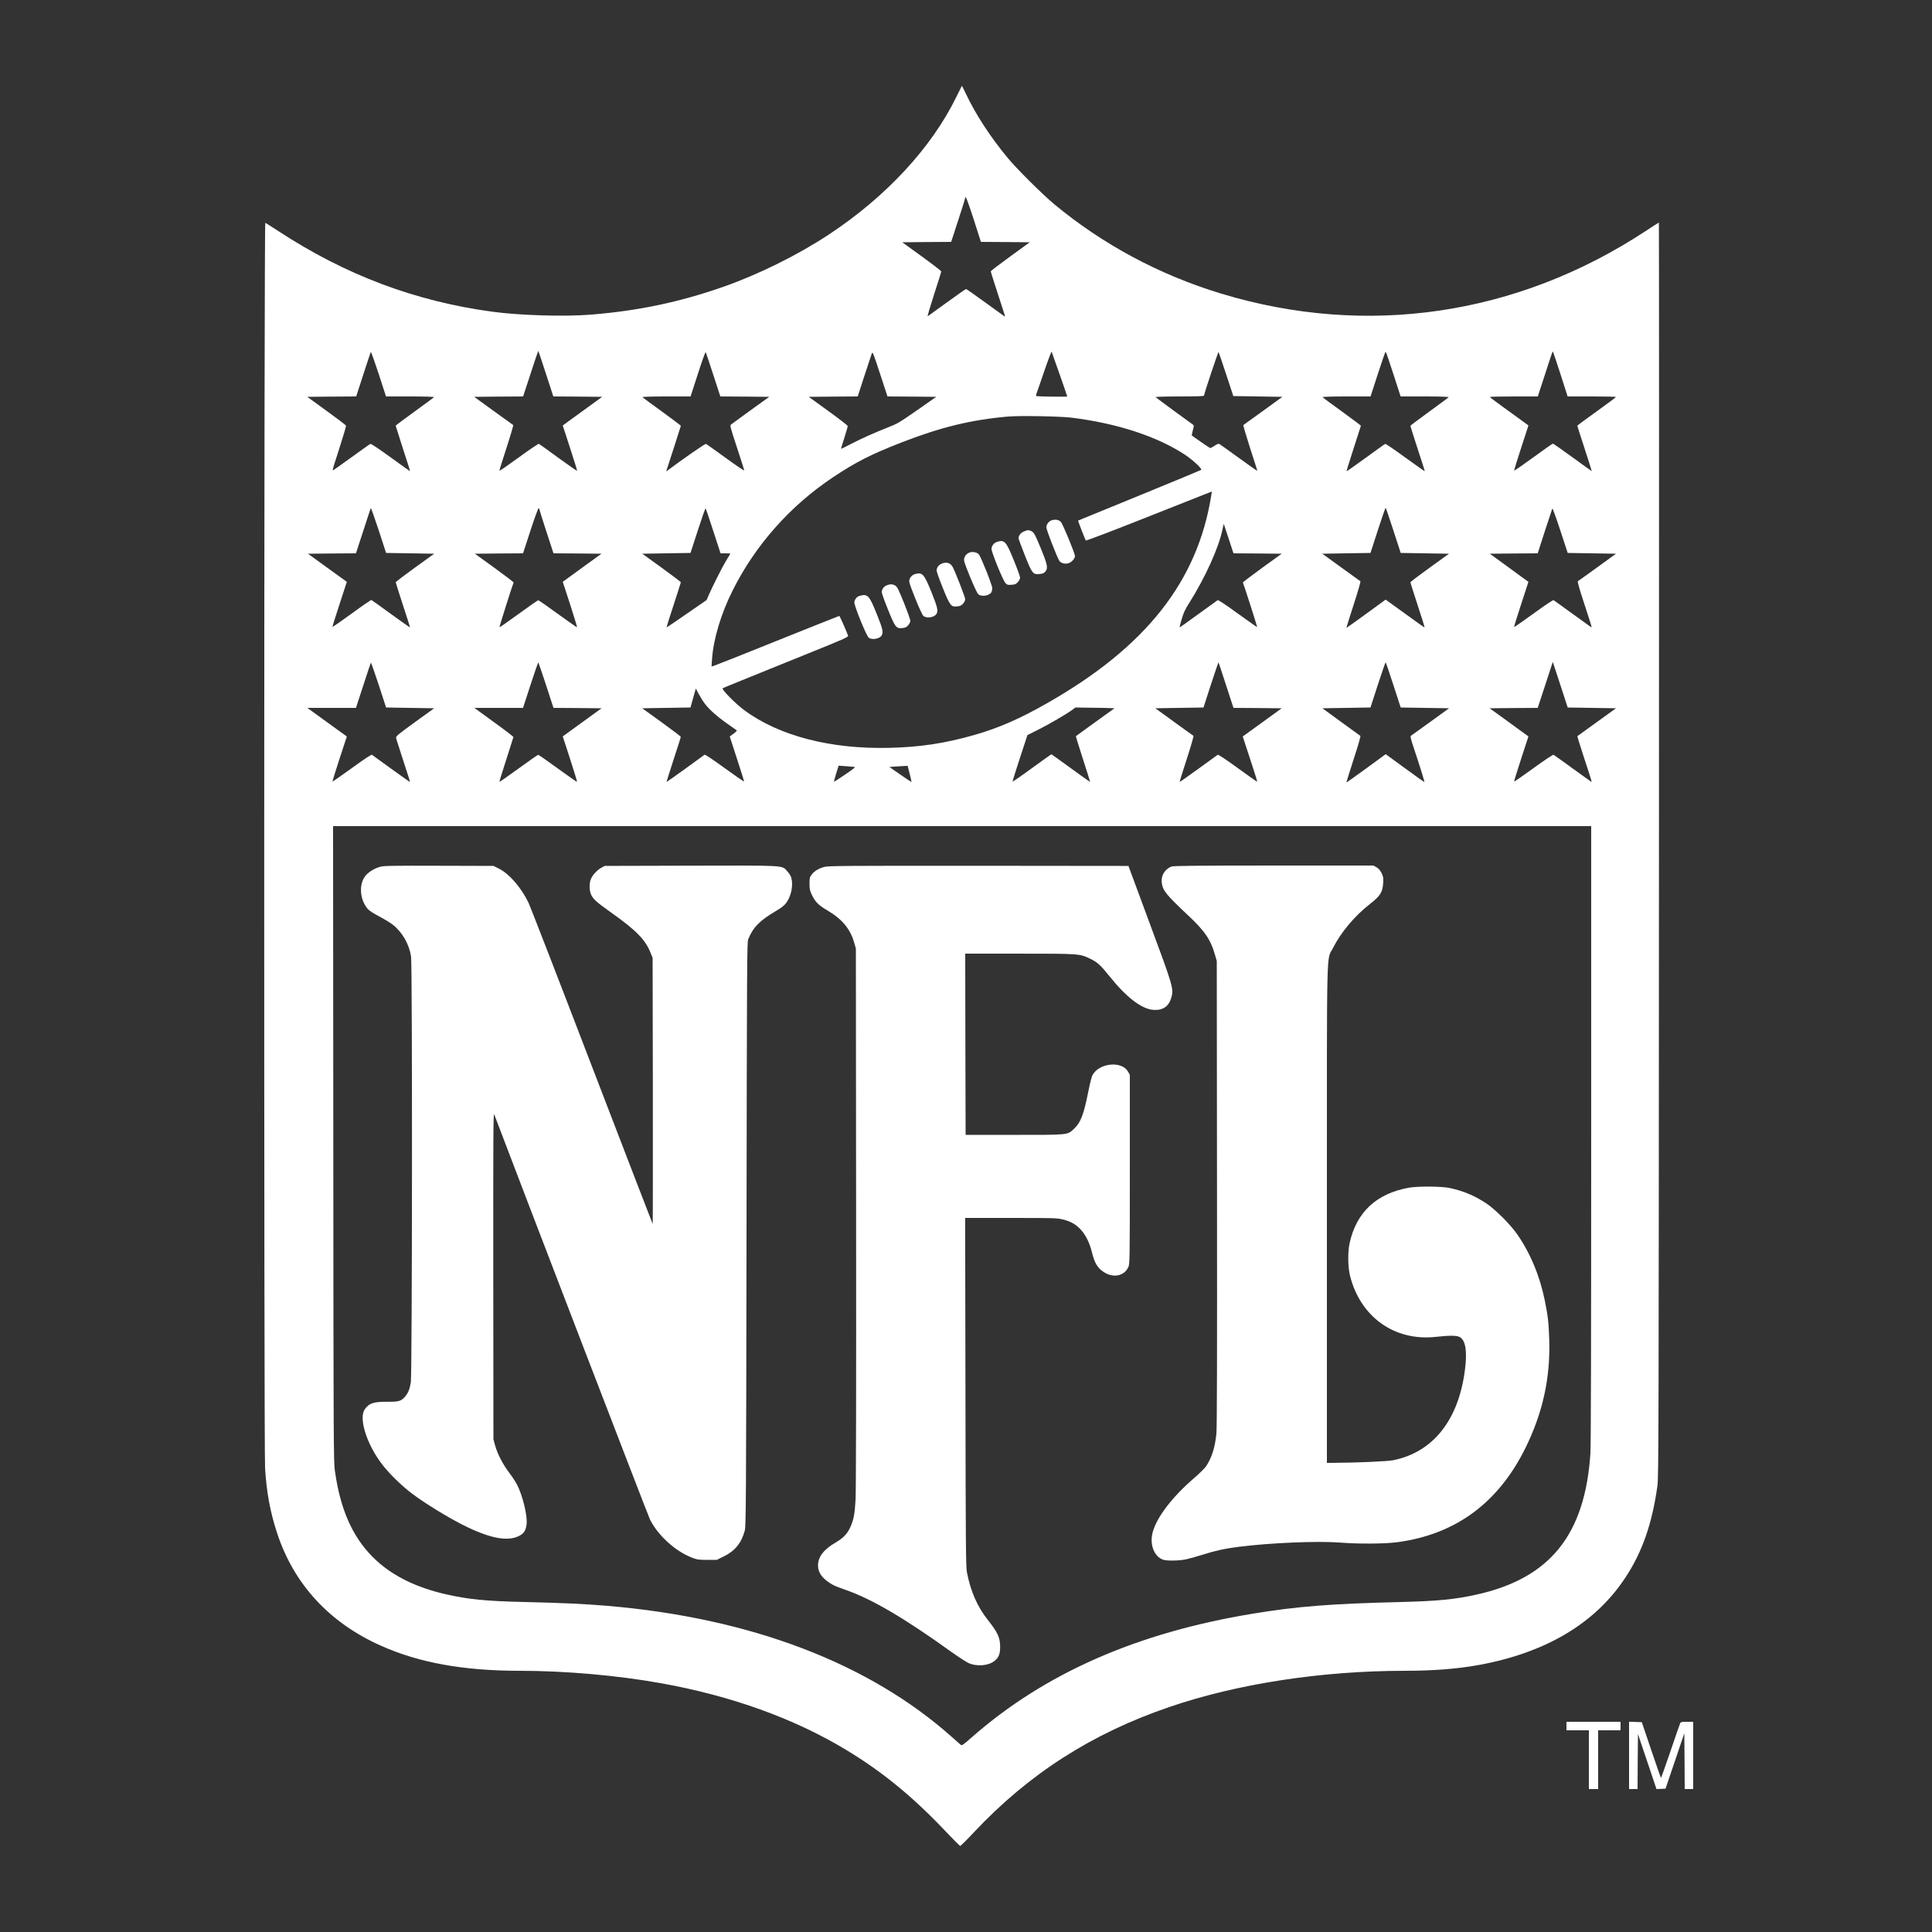
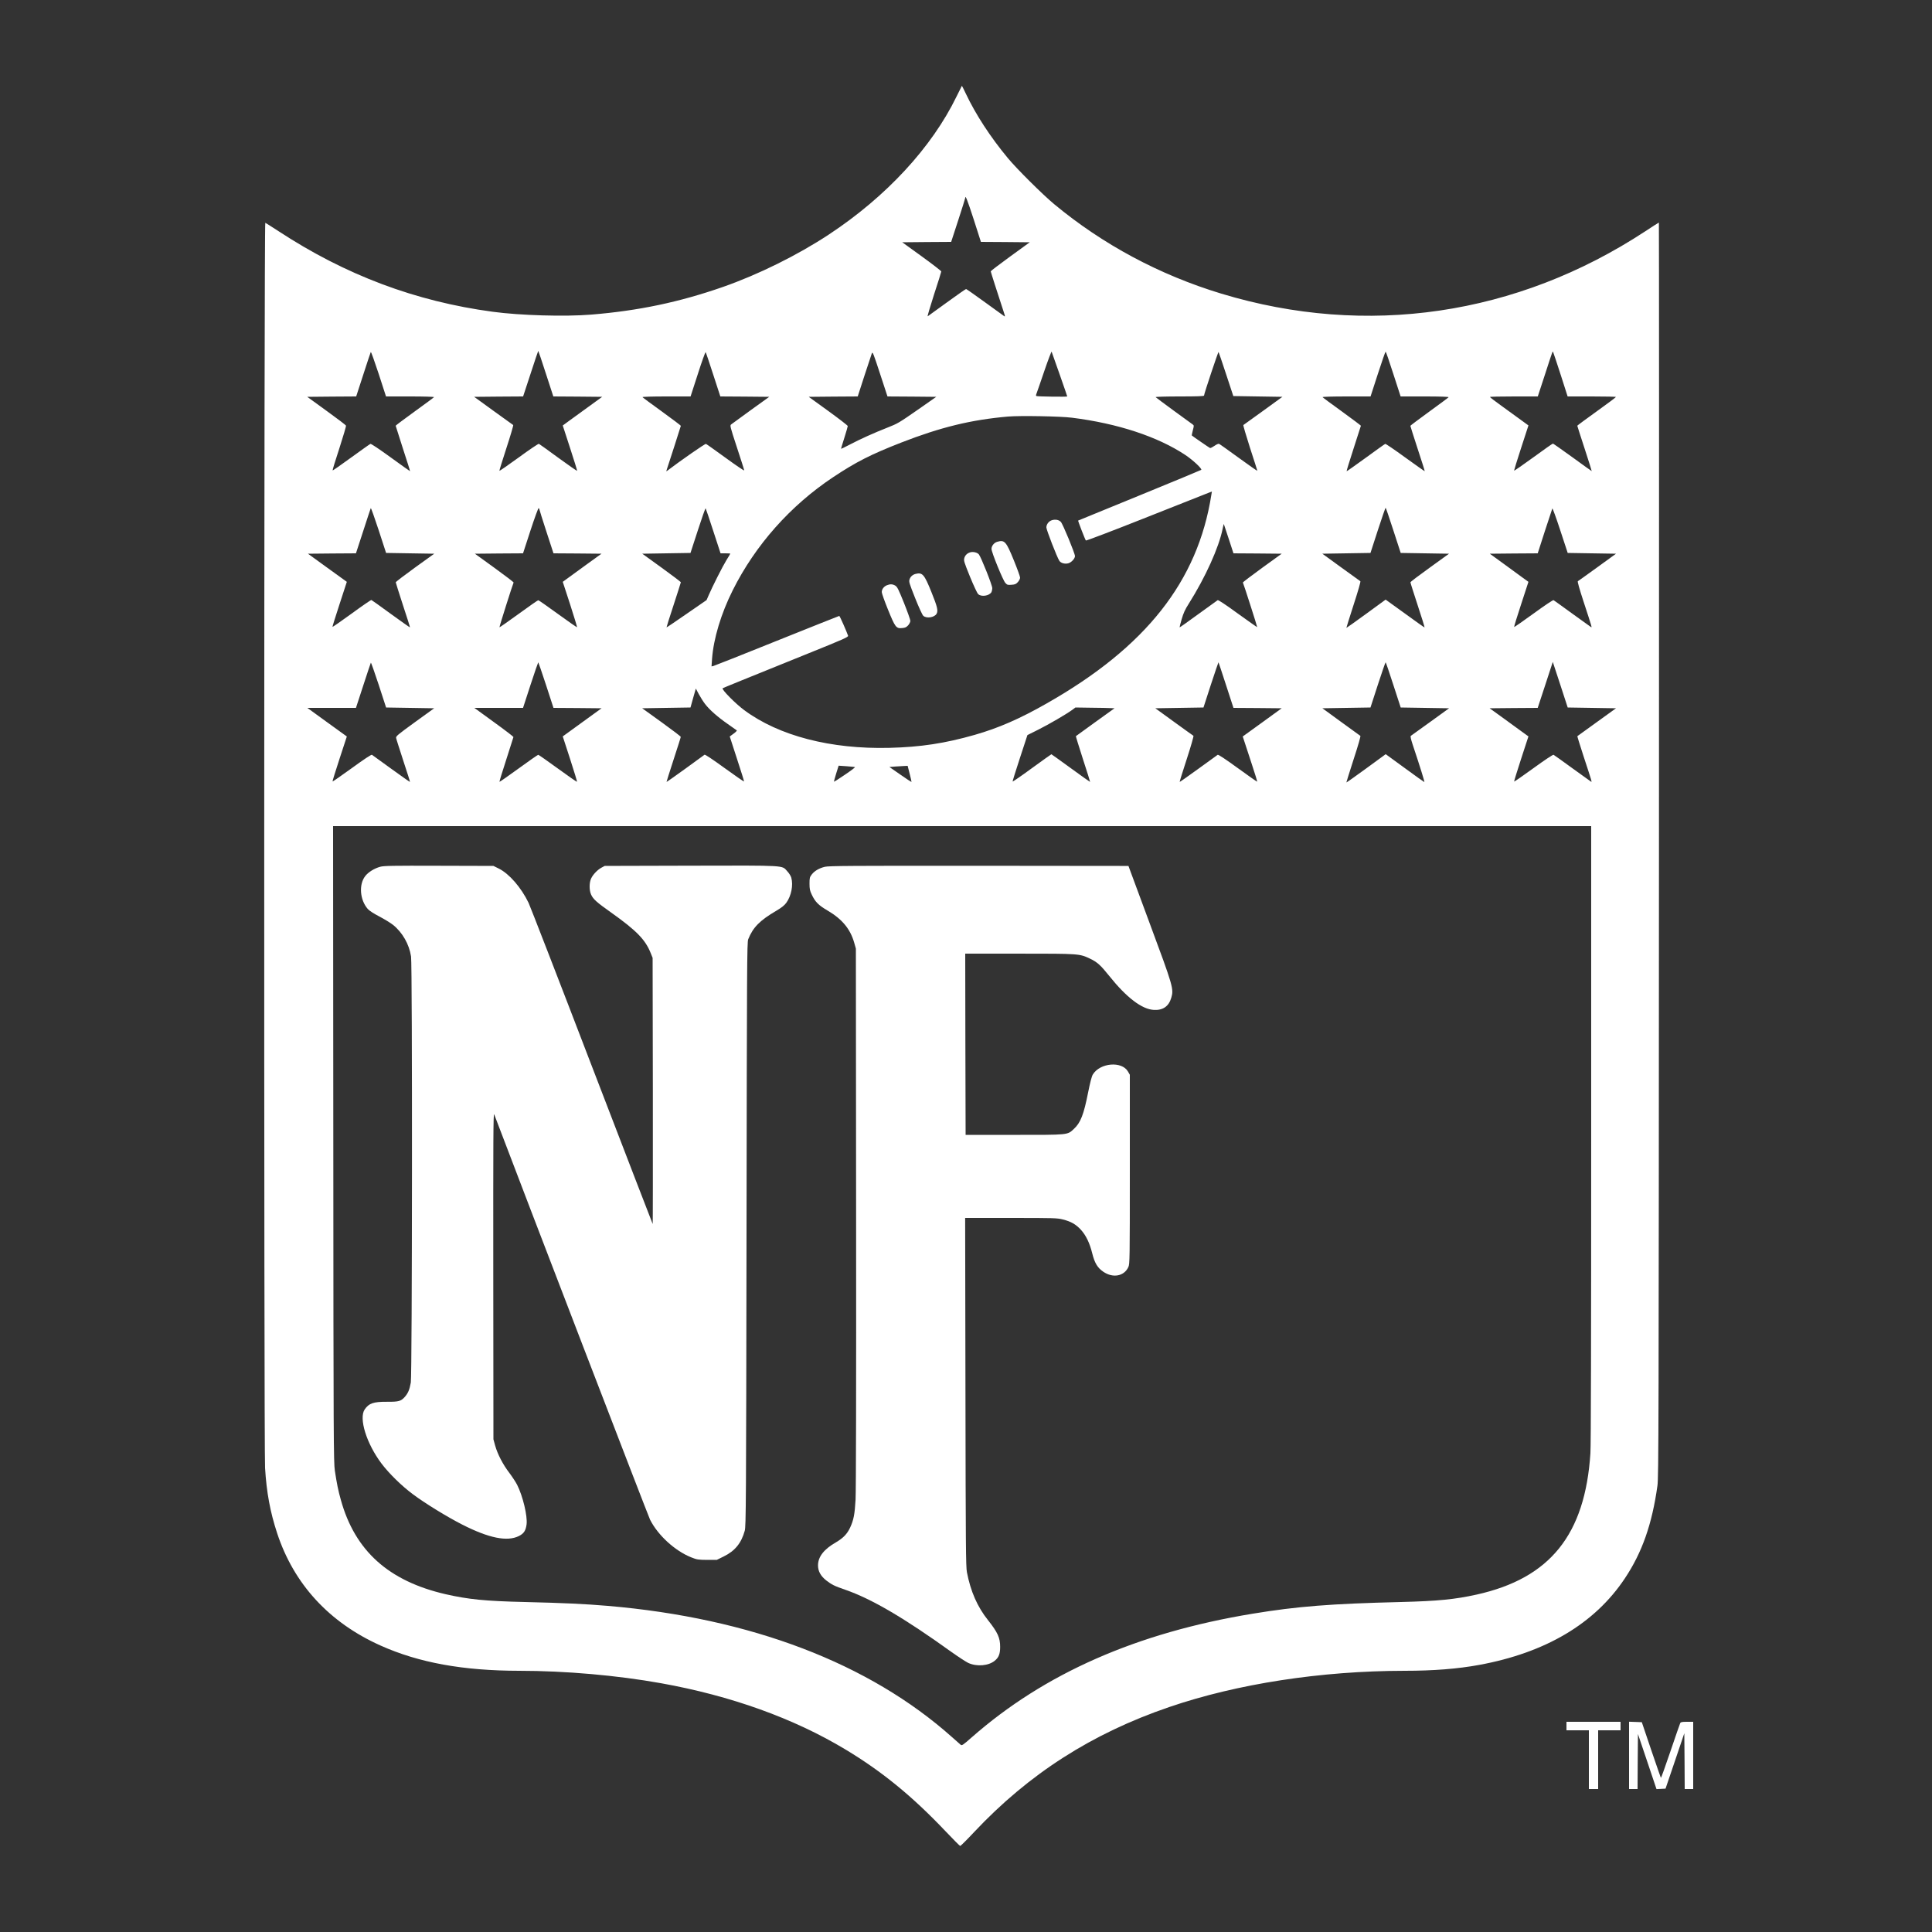
<svg xmlns="http://www.w3.org/2000/svg" version="1.0" width="2500pt" height="2500pt" viewBox="0 0 2500 2500" preserveAspectRatio="xMidYMid meet">
  <rect x="0" y="0" width="2500" height="2500" fill="#333333" stroke="none" />
  <g transform="translate(0,2500) scale(0.1,-0.1)" fill="#ffffff" stroke="none">
    <path d="M12378 23752 c-320 -659 -910 -1297 -1653 -1787 -407 -268 -910 -517 -1370 -678 -565 -197 -1092 -308 -1705 -358 -337 -28 -924 -11 -1275 37 -998 134 -1905 475 -2770 1042 -88 57 -166 107 -172 109 -17 7 -19 -15841 -3 -16112 19 -317 66 -570 156 -844 217 -660 675 -1158 1340 -1455 496 -222 1067 -325 1794 -326 597 0 1267 -59 1835 -161 903 -162 1716 -454 2385 -857 472 -284 863 -603 1294 -1057 99 -104 185 -191 191 -192 5 0 87 80 180 180 710 755 1524 1276 2525 1618 879 301 1966 468 3045 469 374 0 687 25 965 76 861 158 1496 535 1885 1119 224 335 353 704 422 1199 16 112 17 693 20 8234 2 4461 1 8112 -1 8112 -3 0 -83 -51 -178 -114 -1660 -1089 -3604 -1375 -5483 -806 -802 243 -1535 636 -2166 1160 -150 125 -484 457 -598 595 -228 275 -415 563 -543 833 -27 56 -49 102 -51 102 -1 0 -32 -62 -69 -138z m222 -1592 l93 -290 316 -2 316 -3 -252 -183 c-139 -101 -253 -188 -253 -193 0 -7 89 -285 175 -547 10 -31 11 -40 2 -35 -7 4 -119 85 -249 180 -131 95 -242 173 -247 173 -6 0 -117 -78 -248 -173 -131 -95 -243 -176 -249 -180 -6 -4 31 123 82 281 52 158 94 292 94 299 0 7 -114 95 -252 195 l-253 183 316 3 317 2 91 279 c50 153 91 284 91 290 0 44 28 -27 110 -279z m-5536 -1995 l96 -295 316 -2 316 -3 -179 -130 c-98 -71 -212 -154 -255 -185 l-76 -56 94 -289 c52 -159 93 -292 92 -297 -2 -4 -111 72 -243 168 -132 97 -245 178 -252 181 -7 2 -124 -76 -260 -176 -136 -99 -249 -177 -251 -173 -1 4 40 138 92 297 52 159 91 292 87 295 -4 3 -120 86 -257 185 l-248 180 317 3 316 2 97 295 c53 162 97 295 99 295 2 0 47 -133 99 -295z m6648 -10 c54 -153 98 -282 98 -285 0 -7 -376 -2 -397 5 -10 3 -9 11 1 37 7 18 53 150 101 292 49 143 91 253 93 245 3 -8 49 -140 104 -294z m-8404 -285 c180 0 311 -4 308 -9 -3 -5 -116 -89 -251 -186 -135 -98 -245 -180 -245 -184 0 -3 43 -136 94 -296 52 -159 94 -291 92 -292 -1 -1 -114 79 -250 178 -156 113 -253 178 -263 175 -8 -3 -120 -83 -250 -177 -129 -94 -236 -169 -239 -166 -3 2 36 131 87 285 50 155 89 287 86 294 -2 8 -116 94 -253 193 l-248 180 317 3 316 2 92 283 c50 155 94 287 97 292 4 6 49 -122 102 -282 l95 -293 313 0z m3921 283 l92 -283 316 -2 317 -3 -235 -169 c-129 -94 -243 -177 -255 -186 -21 -15 -21 -16 72 -300 52 -157 94 -290 94 -297 0 -7 -108 66 -241 163 -132 96 -246 177 -254 180 -11 5 -335 -221 -503 -349 -9 -7 -11 -6 -8 4 32 95 186 574 186 579 0 4 -110 87 -245 185 -135 97 -248 181 -251 186 -3 5 129 9 308 9 l314 0 94 290 c51 160 97 287 101 283 4 -5 48 -135 98 -290z m2570 -285 l316 -3 -246 -172 c-233 -162 -254 -175 -385 -226 -173 -68 -351 -148 -490 -221 -59 -31 -109 -55 -110 -53 -2 1 17 65 42 142 24 77 44 145 44 152 0 7 -114 95 -252 195 l-253 183 317 3 317 2 86 266 c48 147 91 278 97 293 10 23 21 -6 106 -266 l96 -293 315 -2z m4067 289 l93 -282 317 -5 318 -5 -248 -180 c-137 -99 -253 -182 -257 -185 -4 -3 35 -136 86 -295 52 -160 95 -293 95 -297 0 -4 -108 71 -241 168 -132 96 -247 178 -255 181 -8 3 -35 -9 -60 -27 -25 -17 -50 -30 -57 -27 -10 4 -225 152 -235 162 -2 1 4 31 13 66 16 60 16 64 -2 77 -10 7 -121 88 -246 179 -125 91 -230 170 -233 174 -3 5 137 9 310 9 224 0 316 3 316 11 0 22 183 570 188 564 3 -3 47 -133 98 -288z m2164 3 l94 -290 314 0 c196 0 311 -4 307 -10 -3 -5 -116 -89 -250 -186 -135 -98 -245 -181 -245 -184 0 -4 42 -137 94 -296 52 -158 94 -290 92 -291 -2 -2 -115 78 -252 177 -136 99 -253 179 -259 176 -7 -2 -121 -84 -254 -181 -134 -97 -244 -175 -246 -173 -2 2 38 134 90 293 52 160 95 293 95 296 0 3 -110 86 -245 184 -135 97 -248 181 -251 186 -3 5 129 9 308 9 l313 0 94 290 c52 160 97 290 101 290 4 0 49 -130 100 -290z m2166 -12 l89 -278 313 0 c171 0 312 -3 312 -7 -1 -5 -113 -89 -250 -187 -138 -99 -250 -182 -250 -185 0 -4 43 -136 95 -296 52 -159 93 -290 92 -291 -1 -1 -112 78 -247 177 -135 98 -250 178 -255 179 -6 0 -120 -80 -255 -179 -135 -98 -246 -175 -248 -171 -1 3 40 137 92 296 l94 289 -103 75 c-56 41 -168 122 -248 180 -81 58 -146 108 -147 113 0 4 139 7 310 7 l309 0 91 278 c111 342 100 311 109 292 4 -8 48 -140 97 -292z m-6326 -553 c592 -74 1111 -245 1469 -483 96 -64 219 -178 205 -192 -5 -4 -364 -153 -799 -331 -434 -177 -792 -324 -794 -325 -4 -3 90 -246 100 -258 4 -5 350 127 771 294 420 166 785 311 811 321 l49 19 -7 -42 c-176 -1121 -848 -1972 -2132 -2701 -349 -199 -623 -318 -930 -406 -385 -110 -701 -158 -1103 -168 -761 -19 -1431 155 -1880 488 -116 86 -295 268 -279 283 4 4 289 120 1111 452 459 185 517 211 512 228 -17 51 -107 256 -114 256 -4 0 -367 -145 -806 -321 -439 -177 -810 -324 -823 -327 l-24 -5 7 99 c19 260 117 586 267 885 293 586 746 1096 1299 1464 298 198 487 294 881 448 511 199 903 295 1384 337 152 13 678 4 825 -15z m-8563 -1755 l312 -5 -250 -180 c-137 -99 -248 -184 -248 -190 0 -5 42 -138 93 -295 52 -157 93 -286 91 -288 -2 -2 -112 76 -246 173 -133 97 -247 179 -253 181 -6 2 -121 -77 -256 -176 -135 -98 -246 -175 -248 -172 -1 4 40 137 92 295 l94 288 -252 182 -251 182 311 3 310 2 94 288 c51 158 95 291 98 297 3 5 49 -123 102 -285 l96 -295 311 -5z m1673 568 c0 -5 41 -136 91 -289 l91 -279 311 -2 310 -3 -199 -144 c-109 -80 -222 -162 -250 -182 l-52 -38 95 -291 c52 -161 92 -294 90 -296 -3 -3 -114 75 -248 172 -134 98 -248 177 -254 177 -6 0 -120 -79 -254 -177 -134 -97 -245 -175 -248 -173 -4 4 172 559 183 579 3 4 -109 89 -248 190 l-253 183 312 3 311 2 96 295 c54 165 101 293 106 290 6 -4 10 -11 10 -17z m2250 -280 l94 -288 63 0 c35 0 63 -2 63 -4 0 -3 -23 -41 -51 -86 -50 -81 -180 -339 -230 -455 l-26 -60 -258 -178 c-141 -98 -258 -177 -260 -175 -1 2 39 131 91 288 51 157 94 290 94 295 0 6 -113 91 -250 190 l-249 180 312 5 312 5 95 292 c52 161 97 289 101 285 3 -4 48 -136 99 -294z m8800 9 l95 -292 313 -5 312 -5 -249 -180 c-138 -99 -250 -184 -250 -190 -1 -5 42 -138 93 -295 52 -157 92 -287 90 -289 -2 -2 -116 79 -253 179 l-251 181 -252 -184 c-139 -101 -254 -183 -256 -182 -1 1 41 136 94 300 57 175 93 300 87 304 -5 3 -118 85 -251 181 l-241 175 312 5 311 5 95 293 c52 160 98 292 101 292 3 0 48 -132 100 -293z m2569 -297 l312 -5 -241 -175 c-133 -96 -247 -178 -253 -181 -6 -5 21 -101 73 -260 114 -348 112 -341 97 -333 -7 4 -115 82 -242 174 -126 92 -235 170 -242 174 -7 4 -112 -66 -260 -174 -136 -99 -249 -177 -250 -173 -2 5 39 138 91 296 l94 288 -72 52 c-39 29 -151 111 -249 182 l-179 130 310 3 310 2 91 283 c51 155 95 289 98 297 3 8 49 -118 102 -280 l97 -295 313 -5z m-4700 190 l62 -190 312 -2 312 -3 -253 -183 c-139 -101 -251 -186 -249 -190 9 -16 188 -574 185 -577 -2 -2 -114 78 -251 176 -154 113 -252 177 -260 173 -6 -5 -119 -86 -251 -181 -131 -96 -240 -173 -242 -171 -1 2 10 50 27 106 22 77 44 126 91 199 215 341 391 729 439 971 7 34 14 62 15 62 1 0 29 -85 63 -190z m-10592 -2190 l311 -5 -249 -180 c-227 -165 -248 -182 -243 -205 2 -14 45 -146 93 -295 49 -148 88 -271 86 -273 -2 -2 -110 75 -242 170 -131 96 -244 177 -250 181 -8 5 -102 -57 -260 -172 -137 -99 -249 -177 -250 -173 -2 4 39 136 91 295 l94 287 -256 185 -255 185 315 0 314 0 94 288 c51 158 96 291 99 297 2 5 48 -123 101 -285 l96 -295 311 -5z m1759 295 l96 -295 311 -2 311 -3 -251 -182 -251 -182 95 -292 c52 -160 92 -293 90 -296 -3 -2 -115 75 -249 173 -133 97 -248 177 -253 177 -6 0 -120 -79 -254 -177 -134 -97 -245 -175 -248 -173 -2 3 37 133 88 288 50 156 92 288 93 292 0 5 -113 92 -253 193 l-253 184 315 0 315 0 96 295 c53 162 99 295 101 295 2 0 48 -133 101 -295z m8799 0 l96 -295 312 -2 312 -3 -252 -183 -252 -182 24 -73 c13 -39 56 -170 95 -290 40 -120 70 -220 68 -222 -2 -2 -115 77 -251 176 -158 115 -252 177 -260 172 -6 -4 -119 -85 -250 -181 -132 -95 -240 -172 -242 -170 -2 2 39 136 92 297 55 169 91 296 86 300 -6 3 -119 85 -252 181 l-241 175 312 5 311 5 95 293 c53 160 97 292 99 292 1 0 46 -133 98 -295z m2165 2 l95 -292 313 -5 313 -5 -242 -175 c-133 -96 -247 -178 -253 -182 -7 -5 0 -40 23 -110 101 -303 158 -488 152 -488 -3 0 -117 81 -253 181 l-247 180 -253 -185 c-139 -101 -254 -183 -256 -181 -1 1 41 136 94 300 60 184 93 299 87 303 -6 4 -118 86 -251 182 l-240 175 311 5 311 5 95 293 c52 160 98 292 101 292 3 0 48 -132 100 -293z m2569 -297 l312 -5 -248 -179 c-136 -99 -250 -181 -252 -182 -2 -2 34 -117 79 -256 114 -347 112 -340 97 -332 -7 4 -115 82 -242 174 -126 92 -235 170 -242 173 -7 4 -117 -69 -260 -173 -136 -99 -249 -177 -250 -173 -2 5 40 138 91 296 l94 288 -72 52 c-39 29 -152 111 -250 182 l-180 130 311 3 311 2 98 298 97 297 97 -295 96 -295 313 -5z m-11476 51 c58 -76 164 -169 292 -258 60 -42 114 -80 119 -84 4 -4 -14 -23 -42 -43 l-49 -36 93 -287 c52 -158 93 -290 92 -295 -2 -4 -114 74 -251 173 -157 114 -252 177 -260 173 -6 -5 -119 -86 -250 -182 -132 -95 -240 -172 -242 -170 -1 2 40 131 91 288 51 157 94 290 93 295 0 6 -112 91 -249 190 l-250 180 312 5 313 5 34 122 35 123 39 -73 c21 -39 57 -96 80 -126z m5250 -54 l49 -2 -249 -179 c-136 -99 -250 -181 -251 -182 -2 -1 39 -134 91 -296 53 -161 94 -294 93 -296 -2 -1 -114 79 -250 178 -136 99 -249 180 -251 180 -2 0 -116 -81 -252 -180 -136 -100 -249 -177 -250 -173 -1 4 41 142 95 305 l97 296 140 70 c138 69 361 199 441 257 l40 30 205 -3 c112 -1 226 -3 252 -5z m-3310 -764 c4 -3 -54 -47 -130 -98 -76 -52 -139 -92 -141 -90 -2 1 11 49 28 105 l32 102 102 -7 c55 -4 105 -9 109 -12z m708 -85 c15 -57 25 -105 24 -106 -2 -2 -67 40 -145 95 l-141 98 73 6 c40 3 93 6 118 7 l45 2 26 -102z m8819 -4656 c0 -2658 -3 -4030 -10 -4137 -69 -1055 -522 -1618 -1473 -1829 -279 -62 -503 -84 -977 -96 -905 -22 -1343 -56 -1919 -151 -1502 -247 -2696 -773 -3639 -1602 -110 -97 -125 -107 -140 -95 -9 8 -60 53 -112 99 -1073 957 -2604 1541 -4455 1699 -295 25 -571 38 -1075 50 -514 12 -729 34 -1024 101 -737 170 -1172 561 -1355 1219 -34 119 -53 214 -78 380 -16 107 -18 385 -20 4228 l-3 4112 8140 0 8140 0 0 -3978z" />
    <path d="M13613 18269 c-41 -12 -73 -53 -73 -94 0 -31 138 -387 168 -432 19 -30 72 -44 116 -32 40 11 86 61 86 93 0 35 -158 418 -183 443 -26 27 -70 35 -114 22z" />
-     <path d="M13245 18121 c-38 -17 -65 -53 -65 -86 0 -8 36 -106 80 -217 95 -239 105 -253 189 -246 44 4 59 10 79 33 36 43 26 91 -64 309 -66 160 -82 191 -108 207 -38 23 -60 24 -111 0z" />
    <path d="M12903 17989 c-40 -12 -73 -53 -73 -92 0 -43 148 -406 179 -440 24 -26 31 -28 80 -24 46 3 59 9 83 36 15 17 28 42 28 56 0 14 -36 114 -80 222 -101 248 -120 270 -217 242z" />
    <path d="M12555 17853 c-38 -11 -65 -36 -76 -72 -10 -35 -6 -49 72 -242 46 -112 93 -214 106 -226 39 -40 146 -24 173 26 5 11 10 33 10 50 0 39 -146 405 -174 438 -21 24 -73 37 -111 26z" />
-     <path d="M12184 17706 c-39 -17 -64 -52 -64 -89 0 -16 36 -117 80 -225 93 -230 106 -247 184 -239 40 3 55 11 78 36 15 17 28 42 28 56 0 24 -122 340 -160 414 -29 57 -83 74 -146 47z" />
    <path d="M11845 17573 c-36 -10 -64 -35 -75 -69 -11 -31 -5 -49 71 -241 45 -114 93 -218 105 -230 40 -40 147 -24 174 26 21 40 9 90 -66 276 -95 236 -117 261 -209 238z" />
    <path d="M11474 17426 c-39 -17 -64 -52 -64 -88 0 -15 36 -117 80 -225 94 -231 106 -248 184 -240 40 3 55 11 78 36 15 17 28 43 28 57 0 14 -37 118 -82 231 -71 176 -87 209 -113 225 -35 21 -68 22 -111 4z" />
-     <path d="M11123 17289 c-35 -10 -58 -37 -68 -79 -8 -34 155 -438 187 -462 43 -33 144 -14 168 32 22 41 12 84 -65 275 -97 242 -118 264 -222 234z" />
    <path d="M4920 13784 c-75 -20 -156 -70 -195 -122 -84 -109 -68 -308 34 -424 19 -22 76 -59 149 -97 65 -34 145 -83 178 -109 122 -98 209 -251 233 -409 18 -115 15 -5414 -3 -5513 -17 -94 -35 -136 -77 -185 -51 -57 -79 -65 -231 -64 -176 1 -234 -19 -289 -99 -78 -115 23 -442 219 -702 96 -127 259 -287 404 -395 156 -117 449 -297 643 -395 343 -174 577 -221 728 -147 66 33 90 70 101 152 13 108 -48 365 -123 513 -17 33 -62 102 -101 154 -83 109 -151 240 -183 353 l-22 80 -2 2120 c-1 1773 0 2114 12 2085 405 -1068 1995 -5203 2017 -5245 102 -202 322 -403 532 -487 76 -30 89 -32 206 -33 l125 0 89 44 c146 71 229 173 273 333 16 59 18 312 23 3838 5 3479 6 3778 22 3816 62 154 149 243 364 369 69 41 104 69 129 103 64 89 92 227 64 326 -6 21 -29 58 -51 81 -73 80 7 76 -1249 73 l-1114 -3 -41 -22 c-52 -28 -109 -87 -134 -139 -26 -53 -27 -154 -1 -210 27 -60 71 -99 260 -233 329 -234 442 -350 512 -526 l24 -60 3 -1724 c1 -949 0 -1723 -2 -1720 -2 2 -356 920 -786 2039 -429 1119 -799 2072 -820 2117 -96 199 -252 378 -386 444 l-69 34 -705 2 c-597 2 -713 0 -760 -13z" />
    <path d="M10675 13784 c-75 -18 -137 -54 -172 -101 -25 -33 -28 -44 -28 -117 0 -68 5 -91 28 -140 45 -96 87 -139 205 -208 189 -111 294 -238 345 -415 l22 -78 3 -3475 c2 -2232 -1 -3539 -7 -3655 -11 -192 -25 -263 -70 -361 -39 -84 -91 -137 -183 -191 -157 -90 -232 -187 -233 -298 0 -76 34 -138 107 -196 68 -53 107 -73 245 -120 341 -118 764 -366 1377 -807 89 -63 186 -126 215 -140 111 -51 263 -38 344 29 51 42 69 88 69 179 0 118 -32 187 -157 345 -138 173 -225 372 -273 620 -14 71 -16 346 -19 2333 l-4 2252 594 0 c559 0 598 -1 671 -20 104 -26 167 -62 232 -132 66 -73 114 -170 148 -308 31 -124 68 -185 141 -235 125 -87 272 -60 326 60 18 38 19 98 19 1264 l0 1224 -25 43 c-80 136 -361 112 -454 -40 -14 -22 -35 -103 -61 -233 -56 -284 -97 -391 -184 -471 -86 -80 -61 -77 -771 -77 l-630 0 -3 1173 -2 1172 700 0 c777 0 778 0 915 -65 93 -44 138 -85 249 -224 223 -279 422 -431 577 -439 117 -7 193 46 225 156 34 115 26 144 -280 967 l-274 740 -1934 2 c-1652 1 -1942 -1 -1993 -13z" />
-     <path d="M15155 13786 c-85 -37 -132 -117 -122 -206 12 -103 56 -157 341 -425 216 -202 293 -315 348 -511 l23 -79 3 -3005 c2 -2096 0 -3037 -8 -3112 -18 -179 -60 -312 -133 -421 -18 -26 -87 -95 -154 -152 -285 -245 -487 -510 -538 -705 -41 -155 19 -311 134 -352 51 -18 212 -15 306 6 44 10 141 38 216 61 153 49 280 77 455 99 411 52 1025 78 1314 55 240 -19 581 -17 743 5 754 102 1305 508 1657 1221 224 455 323 906 307 1404 -7 214 -16 299 -57 501 -64 318 -189 617 -360 862 -88 126 -281 318 -397 396 -152 100 -295 161 -473 199 -106 23 -415 25 -530 4 -420 -76 -678 -317 -766 -717 -25 -116 -23 -303 4 -417 132 -537 576 -855 1111 -796 188 21 283 19 318 -7 70 -51 89 -184 59 -422 -83 -648 -411 -1062 -926 -1167 -69 -15 -479 -33 -762 -34 l-98 -1 0 3218 c0 3613 -8 3271 80 3447 100 199 280 414 479 569 132 103 162 151 169 267 4 70 2 85 -21 132 -19 38 -38 59 -66 75 l-39 22 -1293 0 c-1045 -1 -1300 -3 -1324 -14z" />
    <path d="M20270 2665 l0 -55 145 0 145 0 0 -380 0 -380 60 0 60 0 0 380 0 380 145 0 145 0 0 55 0 55 -350 0 -350 0 0 -55z" />
    <path d="M21080 2285 l0 -435 55 0 55 0 2 356 3 356 120 -356 120 -357 59 3 58 3 122 359 121 358 3 -361 2 -361 55 0 55 0 0 435 0 435 -80 0 c-65 0 -81 -3 -88 -17 -5 -10 -62 -174 -127 -366 -65 -191 -120 -345 -123 -343 -2 3 -59 166 -126 363 l-121 358 -82 3 -83 3 0 -436z" />
  </g>
</svg>